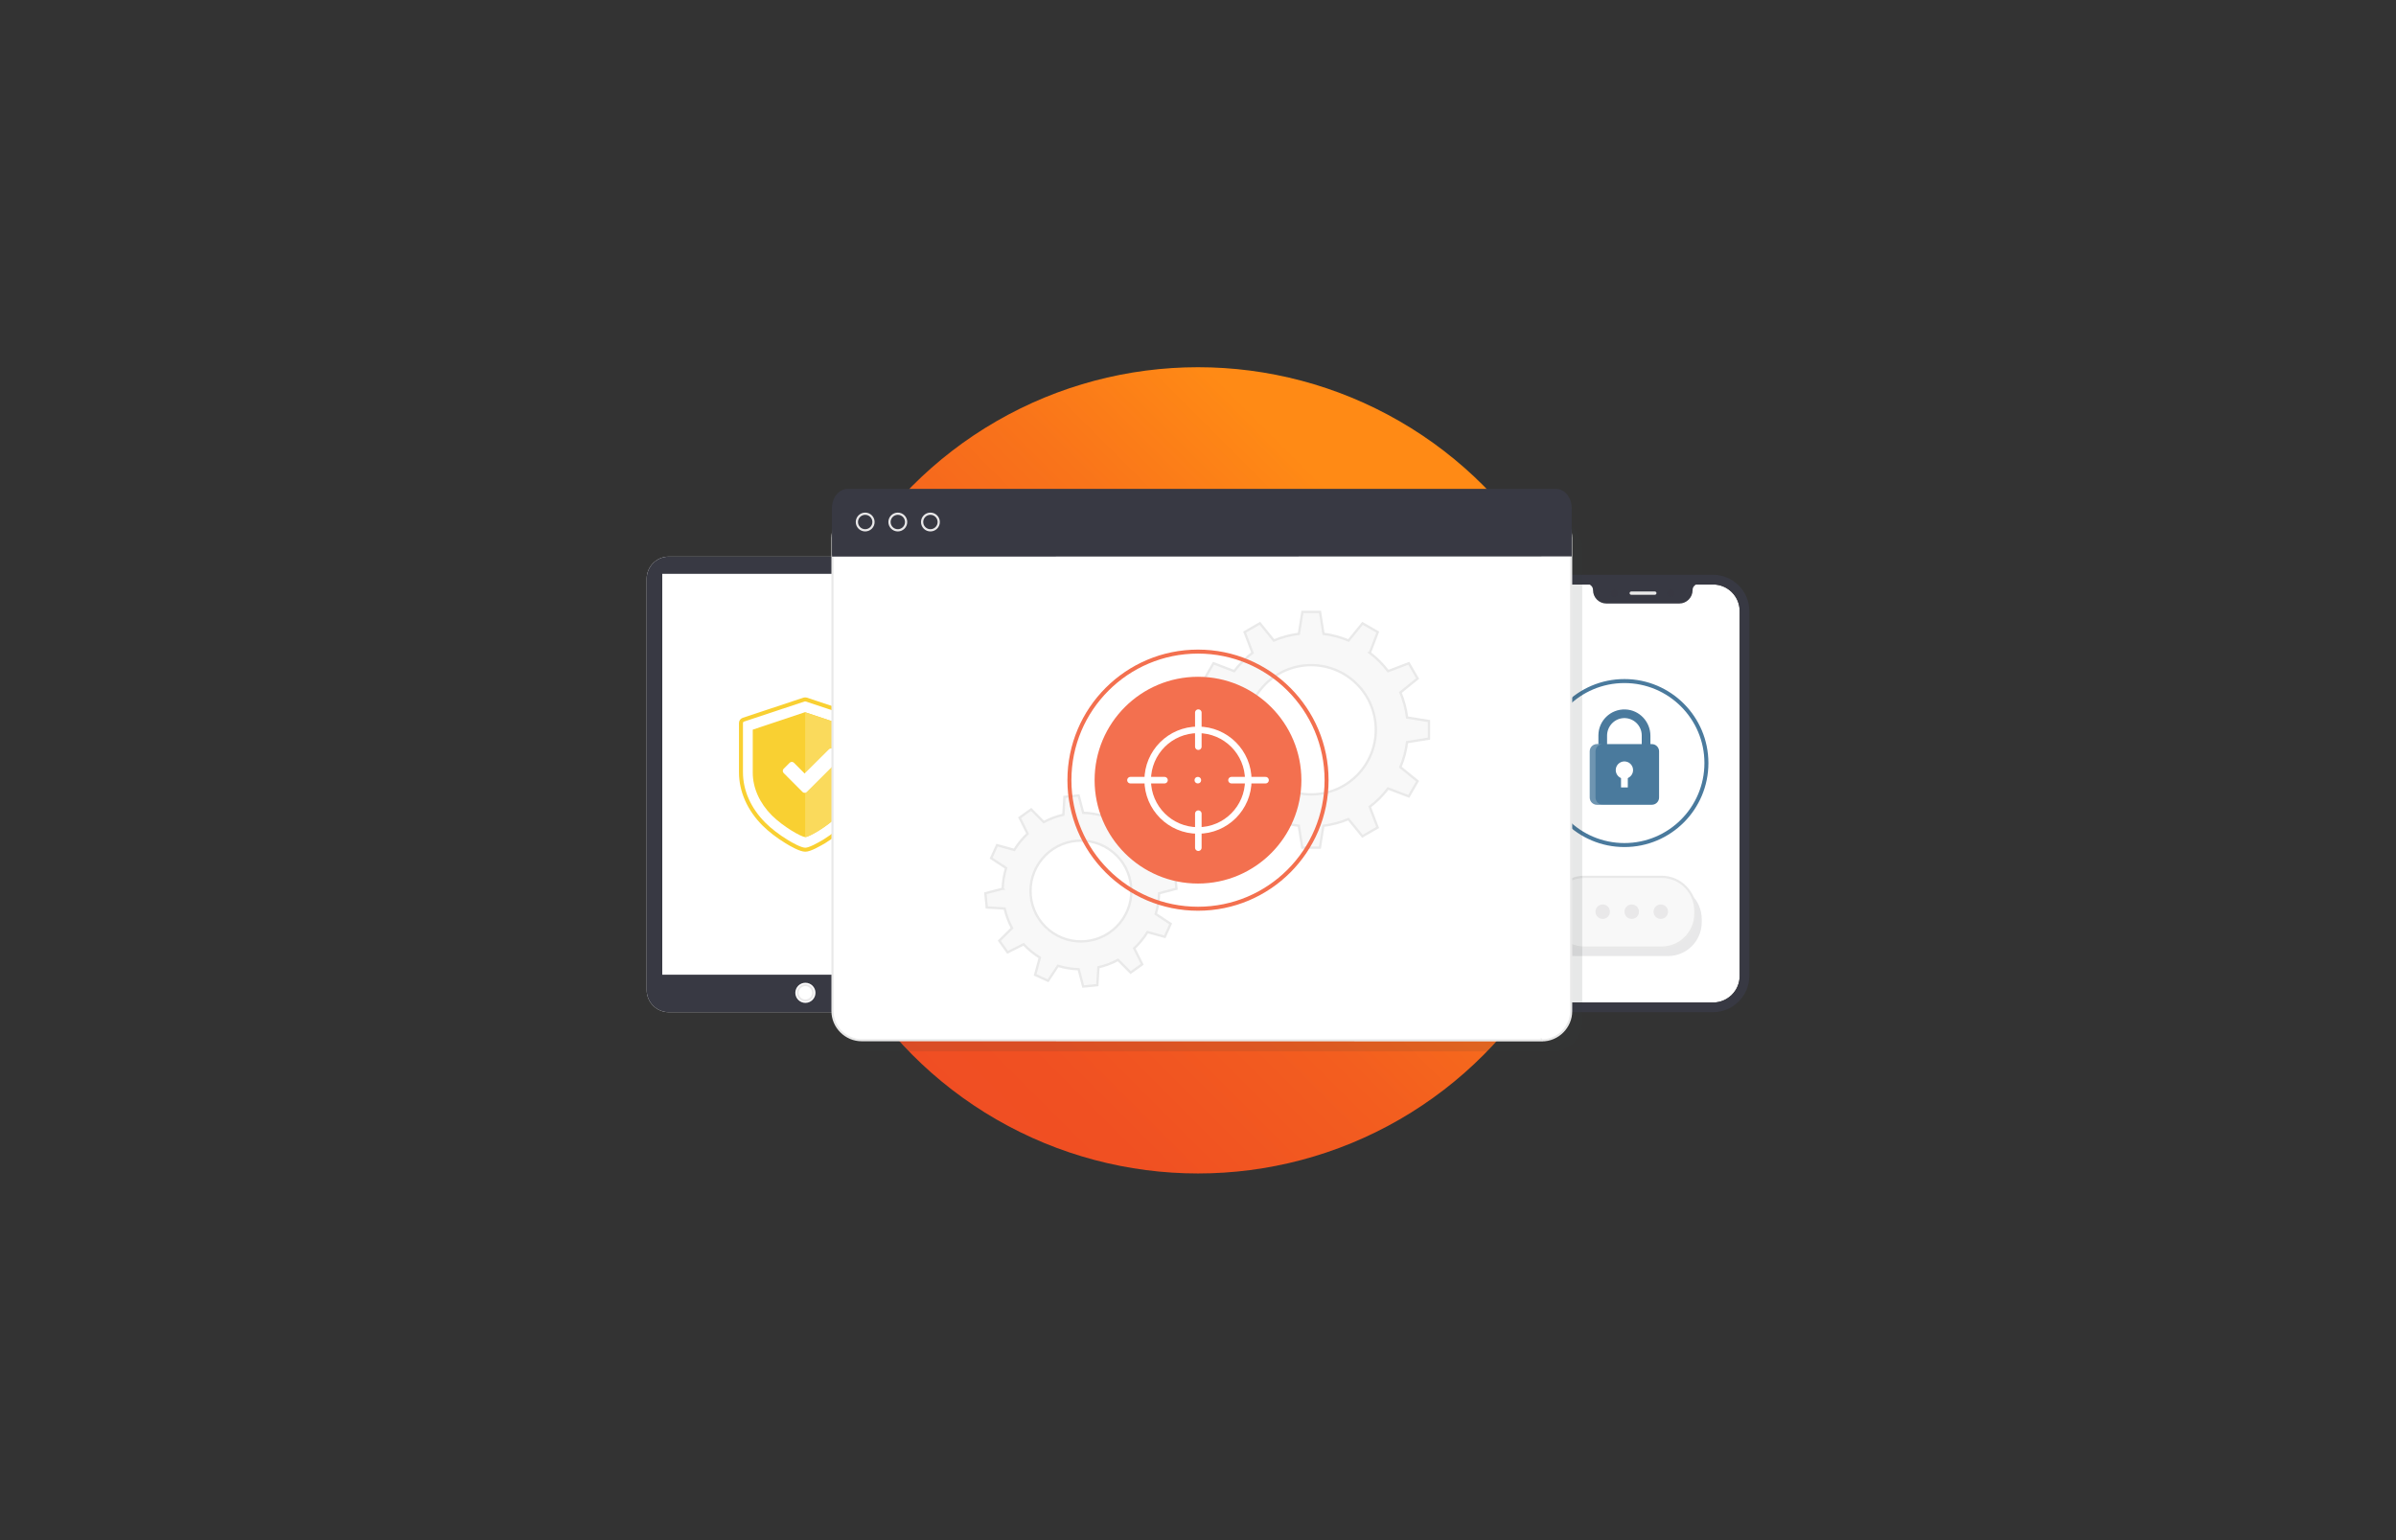
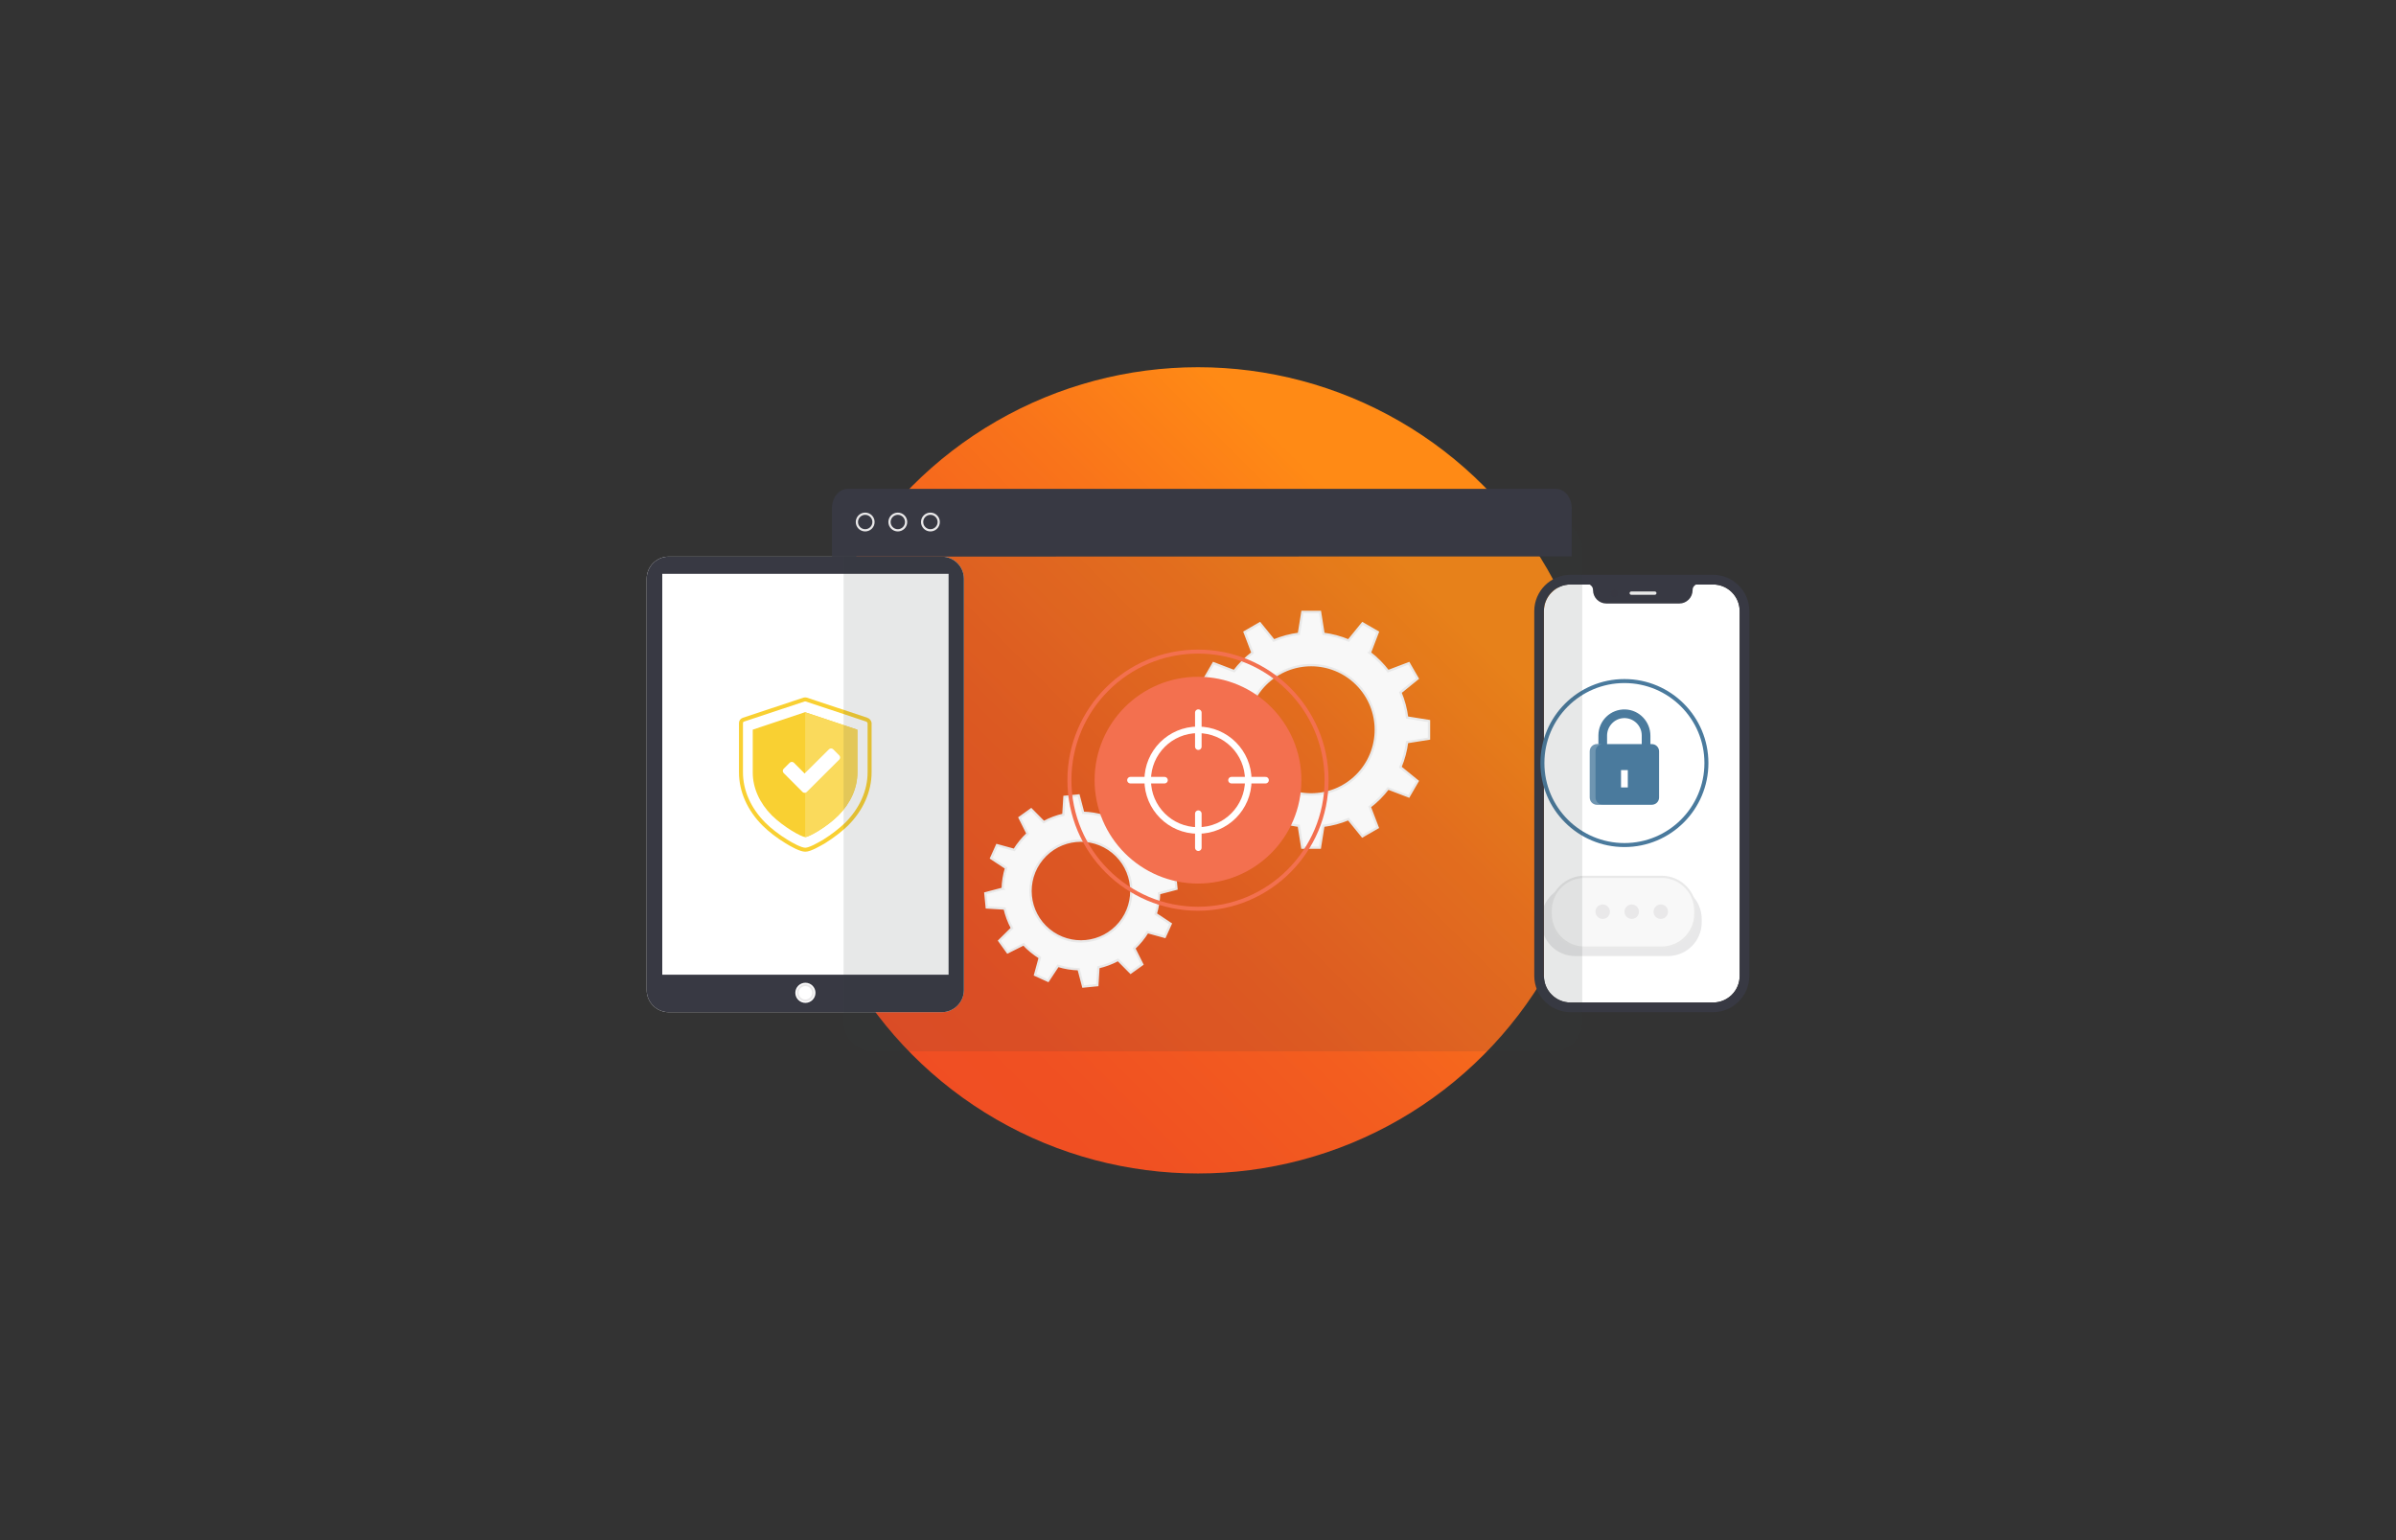
<svg xmlns="http://www.w3.org/2000/svg" id="Layer_1" viewBox="0 0 700 450">
  <rect x="0" y="0" width="700" height="450" fill="#333333" stroke="none" />
  <defs>
    <style>.cls-1{fill:#fada5c;}.cls-1,.cls-2,.cls-3,.cls-4,.cls-5,.cls-6,.cls-7,.cls-8,.cls-9,.cls-10,.cls-11,.cls-12,.cls-13{stroke-width:0px;}.cls-14{stroke-width:.651px;}.cls-14,.cls-15,.cls-16,.cls-17,.cls-18,.cls-19,.cls-20,.cls-21,.cls-22{stroke-miterlimit:10;}.cls-14,.cls-17,.cls-18,.cls-23,.cls-19,.cls-20,.cls-21{fill:none;}.cls-14,.cls-21{stroke:#e9e8e9;}.cls-2{fill:#f9d032;}.cls-3{fill:url(#linear-gradient);}.cls-15{stroke-width:.686px;}.cls-15,.cls-16{fill:#f8f8f8;}.cls-15,.cls-16,.cls-22{stroke:#e9e9e9;}.cls-4{opacity:.2;}.cls-4,.cls-9,.cls-24,.cls-25,.cls-13{isolation:isolate;}.cls-4,.cls-22,.cls-12{fill:#fff;}.cls-5,.cls-13{fill:#3a3b42;}.cls-16{stroke-width:.644px;}.cls-6{fill:#e9e9e9;}.cls-17{stroke:#f3704f;}.cls-17,.cls-18,.cls-20{stroke-width:1.167px;}.cls-7{fill:#4a7a9d;}.cls-8{fill:#e9e8e9;}.cls-9{fill:#383a44;opacity:.1;}.cls-24,.cls-13{opacity:.12;}.cls-18{stroke:#f9d032;}.cls-23{stroke-miterlimit:10;stroke-width:1.914px;}.cls-23,.cls-19{stroke:#fff;stroke-linecap:round;}.cls-19{stroke-width:1.914px;}.cls-10{fill:#f3704f;}.cls-11{fill:#383943;}.cls-20{stroke:#4a7a9d;}.cls-21{stroke-width:.574px;}.cls-22{stroke-width:.63px;}</style>
    <linearGradient id="linear-gradient" x1="243.839" y1="-823.241" x2="410.412" y2="-656.668" gradientTransform="translate(0 -492) scale(1 -1)" gradientUnits="userSpaceOnUse">
      <stop offset="0" stop-color="#ef4c24" />
      <stop offset=".24" stop-color="#f05022" />
      <stop offset=".51" stop-color="#f35e1f" />
      <stop offset=".79" stop-color="#f9741a" />
      <stop offset="1" stop-color="#ff8a15" />
    </linearGradient>
  </defs>
  <circle class="cls-3" cx="350" cy="225.08" r="117.785" />
  <g id="Artwork_1207">
    <path class="cls-12" d="M500.485,170.775c4.287,0,7.768,3.481,7.768,7.768v106.606c0,4.287-3.481,7.768-7.768,7.768h-41.655c-4.287,0-7.768-3.481-7.768-7.768v-106.606c0-4.287,3.481-7.768,7.768-7.768h41.655" />
    <path class="cls-11" d="M500.485,167.95h-41.655c-5.823,0-10.588,4.765-10.588,10.588v106.606c0,5.823,4.765,10.588,10.588,10.588h41.655c5.823,0,10.588-4.765,10.588-10.588v-106.606c0-5.823-4.765-10.588-10.588-10.588h0ZM508.248,285.148c0,4.287-3.481,7.768-7.768,7.768h-41.655c-4.287,0-7.768-3.481-7.768-7.768v-106.606c0-4.287,3.481-7.768,7.768-7.768h5.557c.501.269,1.023.766,1.023,1.653,0,2.159,1.749,3.917,3.916,3.917h21.267c2.159,0,3.916-1.749,3.916-3.917,0-.888.522-1.38,1.023-1.653h4.953c4.287,0,7.768,3.481,7.768,7.768v106.606h0Z" />
-     <circle class="cls-9" cx="488.256" cy="173.311" r="1.145" />
    <path class="cls-9" d="M472.807,173.303c0,.636-.514,1.144-1.145,1.144s-1.145-.514-1.145-1.144.514-1.144,1.145-1.144,1.145.514,1.145,1.144Z" />
    <path class="cls-6" d="M483.469,173.782h-6.898c-.261,0-.479-.213-.479-.479s.213-.479.479-.479h6.898c.261,0,.479.213.479.479-.008.269-.218.479-.479.479Z" />
  </g>
  <circle class="cls-20" cx="474.577" cy="222.951" r="23.959" />
  <g class="cls-24">
    <path class="cls-5" d="M497.164,269.503c0,5.479-4.482,9.839-9.839,9.839h-27.129c-5.479,0-9.839-4.482-9.839-9.839v-.997c0-5.479,4.482-9.839,9.839-9.839h27.129c5.479,0,9.839,4.482,9.839,9.839v.997Z" />
  </g>
  <path class="cls-16" d="M495.284,267.032c0,5.479-4.482,9.839-9.839,9.839h-22.564c-5.479,0-9.839-4.482-9.839-9.839v-.997c0-5.479,4.482-9.839,9.839-9.839h22.564c5.479,0,9.839,4.482,9.839,9.839v.997h0Z" />
  <circle class="cls-8" cx="476.72" cy="266.379" r="2.115" />
  <circle class="cls-8" cx="485.21" cy="266.379" r="2.115" />
  <circle class="cls-8" cx="468.234" cy="266.379" r="2.115" />
  <path class="cls-7" d="M469.511,214.952c0-2.717,2.109-5.004,4.819-5.133,2.904-.137,5.31,2.184,5.31,5.061v7.596h2.533v-7.503c0-4.109-3.226-7.547-7.335-7.686-4.314-.144-7.86,3.311-7.86,7.593v7.596h2.533v-7.524h0Z" />
  <path class="cls-7" d="M482.589,235.137h-16.022c-1.17,0-2.118-.948-2.118-2.118v-13.489c0-1.17.948-2.118,2.118-2.118h16.022c1.17,0,2.118.948,2.118,2.118v13.489c0,1.17-.948,2.118-2.118,2.118Z" />
-   <circle class="cls-12" cx="474.575" cy="225.005" r="2.533" transform="translate(176.461 657.413) rotate(-80.783)" />
  <rect class="cls-12" x="473.589" y="225.007" width="1.98" height="5.065" />
  <path class="cls-4" d="M466.139,233.019v-13.489c0-1.17.948-2.118,2.118-2.118h-1.689c-1.17,0-2.118.948-2.118,2.118v13.489c0,1.17.948,2.118,2.118,2.118h1.689c-1.17,0-2.118-.948-2.118-2.118Z" />
  <path class="cls-12" d="M281.607,289.274c0,3.564-2.903,6.467-6.467,6.467h-79.746c-3.564,0-6.467-2.903-6.467-6.467v-120.17c0-3.564,2.903-6.467,6.467-6.467h79.746c3.564,0,6.467,2.903,6.467,6.467v120.17h0Z" />
  <rect class="cls-12" x="193.484" y="173.068" width="83.646" height="111.719" />
  <path class="cls-11" d="M281.607,289.274c0,3.564-2.903,6.467-6.467,6.467h-79.746c-3.564,0-6.467-2.903-6.467-6.467v-120.17c0-3.564,2.903-6.467,6.467-6.467h79.746c3.564,0,6.467,2.903,6.467,6.467v120.17h0Z" />
  <rect class="cls-12" x="193.484" y="167.663" width="83.646" height="117.128" />
  <path class="cls-18" d="M253.264,210.281l-17.723-5.889c-.219-.053-.439-.053-.63,0l-17.723,5.889c-.439.163-.711.519-.711.958v14.434c0,5.423,2.384,10.819,6.738,15.147,1.669,1.669,4.026,3.505,6.546,5.04,1.45.905,4.135,2.411,5.506,2.411s4.026-1.56,5.506-2.412c2.493-1.56,4.877-3.423,6.546-5.04,4.355-4.355,6.738-9.723,6.738-15.147v-14.434c-.081-.439-.41-.793-.794-.958h0Z" />
  <path class="cls-2" d="M250.459,225.734c0,4.48-1.977,8.912-5.582,12.515-3.329,3.329-8.562,6.309-9.687,6.309-1.051,0-6.333-2.98-9.687-6.309-3.579-3.579-5.582-8.035-5.582-12.515v-12.542l15.27-5.107,15.27,5.107v12.542s-.001,0-.001,0Z" />
  <g class="cls-25">
    <path class="cls-1" d="M235.238,208.134l15.27,5.107v12.542c0,4.48-1.977,8.912-5.582,12.515-3.329,3.329-8.562,6.309-9.687,6.309v-36.473h0Z" />
  </g>
  <path class="cls-12" d="M234.455,231.393l-5.508-5.529c-.343-.343-.343-.898,0-1.24l1.76-1.76c.343-.343.903-.343,1.246,0l3.123,3.142,7.107-7.066c.343-.343.898-.343,1.24,0l1.76,1.76c.343.343.343.903,0,1.246l-9.483,9.447c-.343.348-.903.343-1.246,0h.001Z" />
  <circle class="cls-12" cx="235.3" cy="290.083" r="2.942" />
  <circle class="cls-21" cx="235.3" cy="290.083" r="2.241" />
  <path class="cls-13" d="M453.699,307.207c4.7,0,8.551-3.851,8.551-8.551v-138.217c0-4.7-3.851-8.551-8.551-8.551h-198.694c-4.7,0-8.551,3.851-8.551,8.551v138.178c0,4.7,3.851,8.551,8.551,8.551l198.694.043h0v-.004Z" />
-   <path class="cls-22" d="M450.466,303.969c4.7,0,8.551-3.851,8.551-8.551v-138.217c0-4.7-3.851-8.551-8.551-8.551h-198.703c-4.7,0-8.551,3.851-8.551,8.551v138.178c0,4.7,3.851,8.551,8.551,8.551l198.702.043h0v-.004h0Z" />
  <path class="cls-11" d="M459.187,162.576v-14.039c0-3.151-2.052-5.701-4.584-5.701h-206.968c-2.531,0-4.584,2.558-4.584,5.701v13.416l.035.679,216.1-.057h0Z" />
  <circle class="cls-14" cx="252.768" cy="152.524" r="2.428" />
  <circle class="cls-14" cx="262.299" cy="152.524" r="2.428" />
  <circle class="cls-14" cx="271.825" cy="152.524" r="2.428" />
  <path class="cls-15" d="M292.944,259.668l-5.061,1.331.405,4.134,5.226.318c.457,1.984,1.175,3.917,2.154,5.736l-3.716,3.681,2.42,3.377,4.682-2.342c.692.74,1.432,1.441,2.237,2.102.801.657,1.637,1.249,2.498,1.784l-1.38,5.053,3.786,1.714,2.885-4.364c1.971.609,4.008.936,6.045.992l1.331,5.061,4.134-.405.318-5.226c1.984-.457,3.917-1.175,5.736-2.154l3.677,3.716,3.381-2.42-2.342-4.682c.74-.687,1.441-1.432,2.098-2.237.657-.801,1.253-1.637,1.784-2.498l5.053,1.38,1.714-3.786-4.364-2.885c.605-1.975.936-4.012.992-6.045l5.065-1.331-.409-4.134-5.226-.318c-.457-1.984-1.175-3.917-2.154-5.736l3.716-3.681-2.42-3.377-4.682,2.337c-.687-.74-1.432-1.441-2.237-2.102-.801-.662-1.637-1.253-2.498-1.784l1.38-5.053-3.786-1.714-2.885,4.365c-1.975-.605-4.008-.931-6.045-.992l-1.331-5.061-4.138.405-.318,5.226c-1.984.457-3.917,1.175-5.736,2.154l-3.677-3.716-3.377,2.42,2.337,4.682c-.74.687-1.441,1.431-2.098,2.237-.657.801-1.253,1.637-1.784,2.498l-5.053-1.38-1.714,3.786,4.364,2.881c-.601,1.984-.931,4.021-.992,6.054h.005ZM306.452,271.723c-6.288-5.157-7.202-14.444-2.036-20.724,5.161-6.288,14.439-7.202,20.728-2.036,6.288,5.161,7.202,14.439,2.036,20.728-5.165,6.28-14.444,7.193-20.728,2.036v-.004h0Z" />
  <path class="cls-15" d="M400.207,190.741l2.311-6.044-4.452-2.568-4.082,5.022c-2.359-.988-4.817-1.641-7.32-1.959l-1.018-6.397h-5.144l-1.027,6.393c-2.498.318-4.965.97-7.32,1.954l-4.082-5.022-4.448,2.568,2.307,6.054c-.992.757-1.95,1.588-2.859,2.498s-1.741,1.867-2.498,2.855l-6.045-2.311-2.572,4.448,5.018,4.082c-.988,2.359-1.641,4.817-1.959,7.32l-6.397,1.019v5.144l6.393,1.027c.318,2.498.966,4.961,1.95,7.32l-5.022,4.077,2.568,4.452,6.049-2.311c.757.992,1.588,1.95,2.498,2.859.905.905,1.867,1.741,2.855,2.498l-2.311,6.044,4.448,2.572,4.082-5.022c2.359.988,4.817,1.641,7.32,1.959l1.018,6.397h5.139l1.027-6.393c2.498-.318,4.961-.966,7.32-1.954l4.078,5.022,4.452-2.568-2.311-6.049c.992-.757,1.95-1.588,2.859-2.498s1.741-1.863,2.498-2.855l6.045,2.311,2.572-4.448-5.022-4.082c.988-2.359,1.641-4.822,1.959-7.32l6.397-1.019v-5.144l-6.393-1.027c-.318-2.498-.97-4.965-1.954-7.32l5.026-4.077-2.568-4.452-6.054,2.306c-.757-.992-1.588-1.95-2.498-2.859-.905-.909-1.858-1.741-2.85-2.498l.017-.004h0ZM396.425,199.875c7.377,7.381,7.367,19.34-.008,26.711-7.381,7.377-19.34,7.367-26.716-.013-7.377-7.381-7.367-19.34.008-26.711,7.381-7.372,19.34-7.367,26.716.013Z" />
  <circle class="cls-17" cx="350" cy="227.95" r="37.566" />
  <circle class="cls-10" cx="350" cy="227.949" r="30.206" />
  <circle class="cls-23" cx="349.999" cy="227.948" r="14.699" />
  <line class="cls-19" x1="350.095" y1="208.216" x2="350.095" y2="218.161" />
  <line class="cls-19" x1="350.095" y1="237.737" x2="350.095" y2="247.683" />
  <line class="cls-19" x1="330.267" y1="227.95" x2="340.212" y2="227.95" />
  <line class="cls-19" x1="359.788" y1="227.95" x2="369.734" y2="227.95" />
-   <circle class="cls-12" cx="349.953" cy="227.95" r=".956" />
</svg>